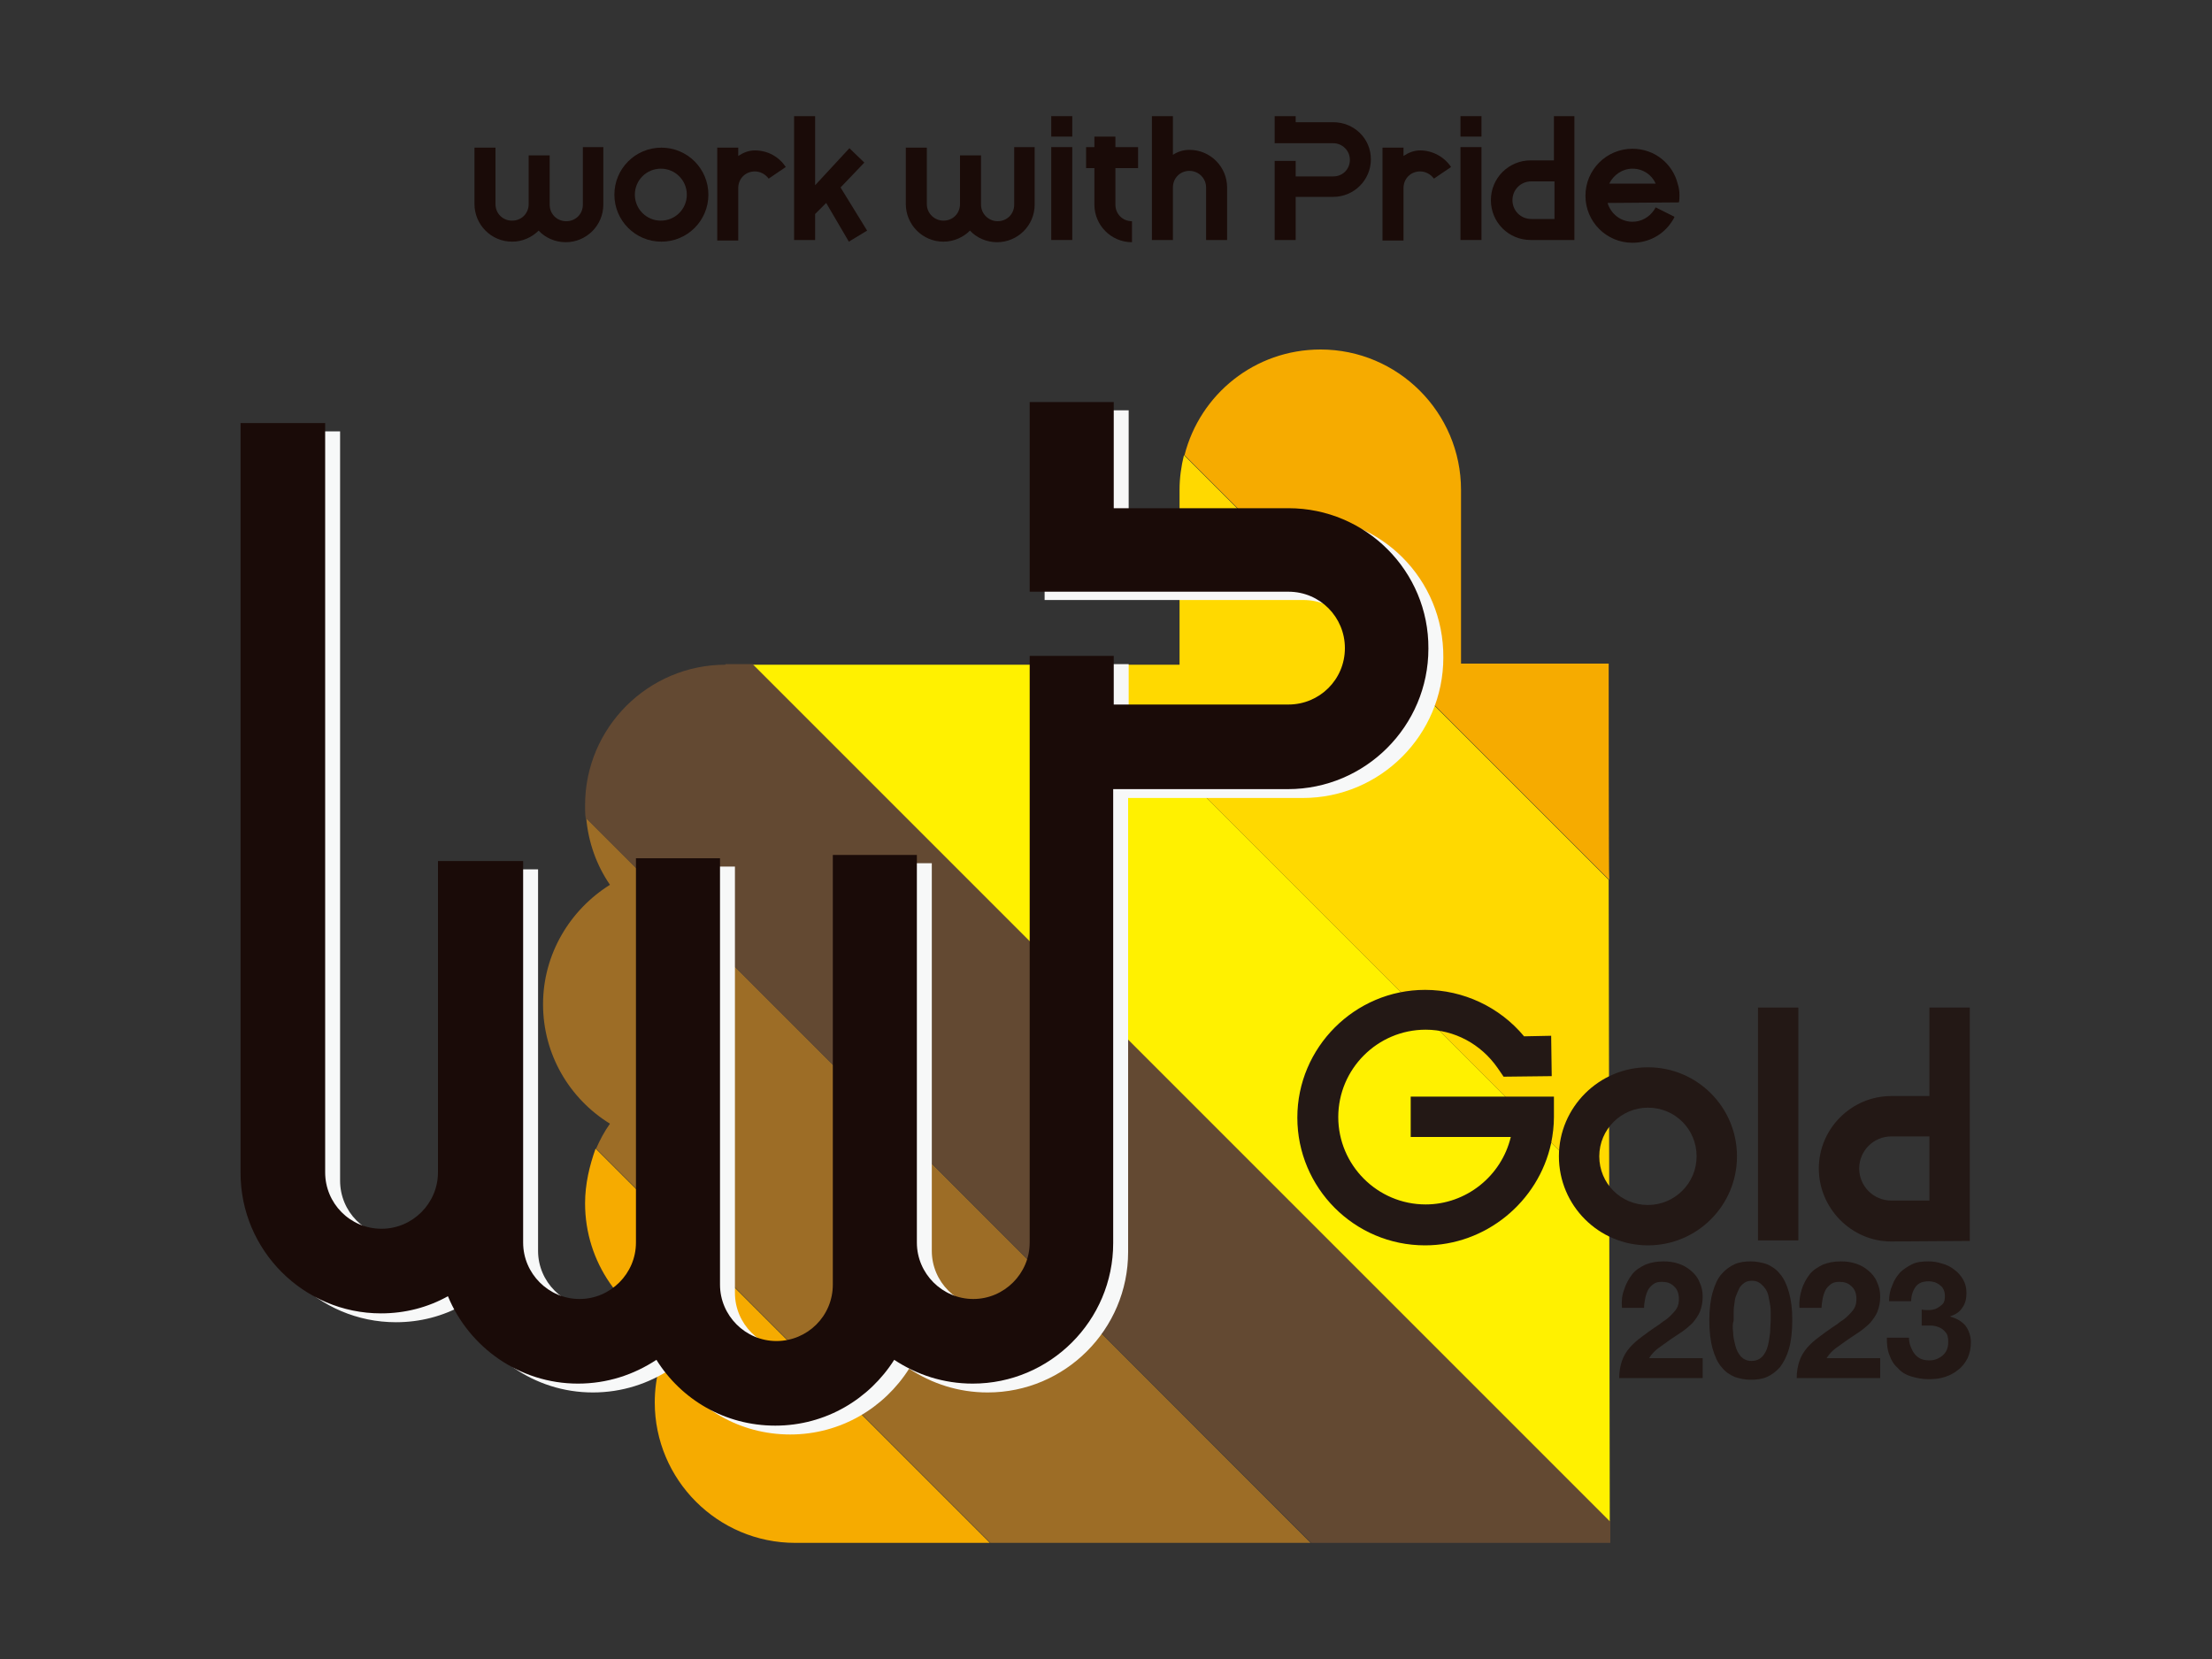
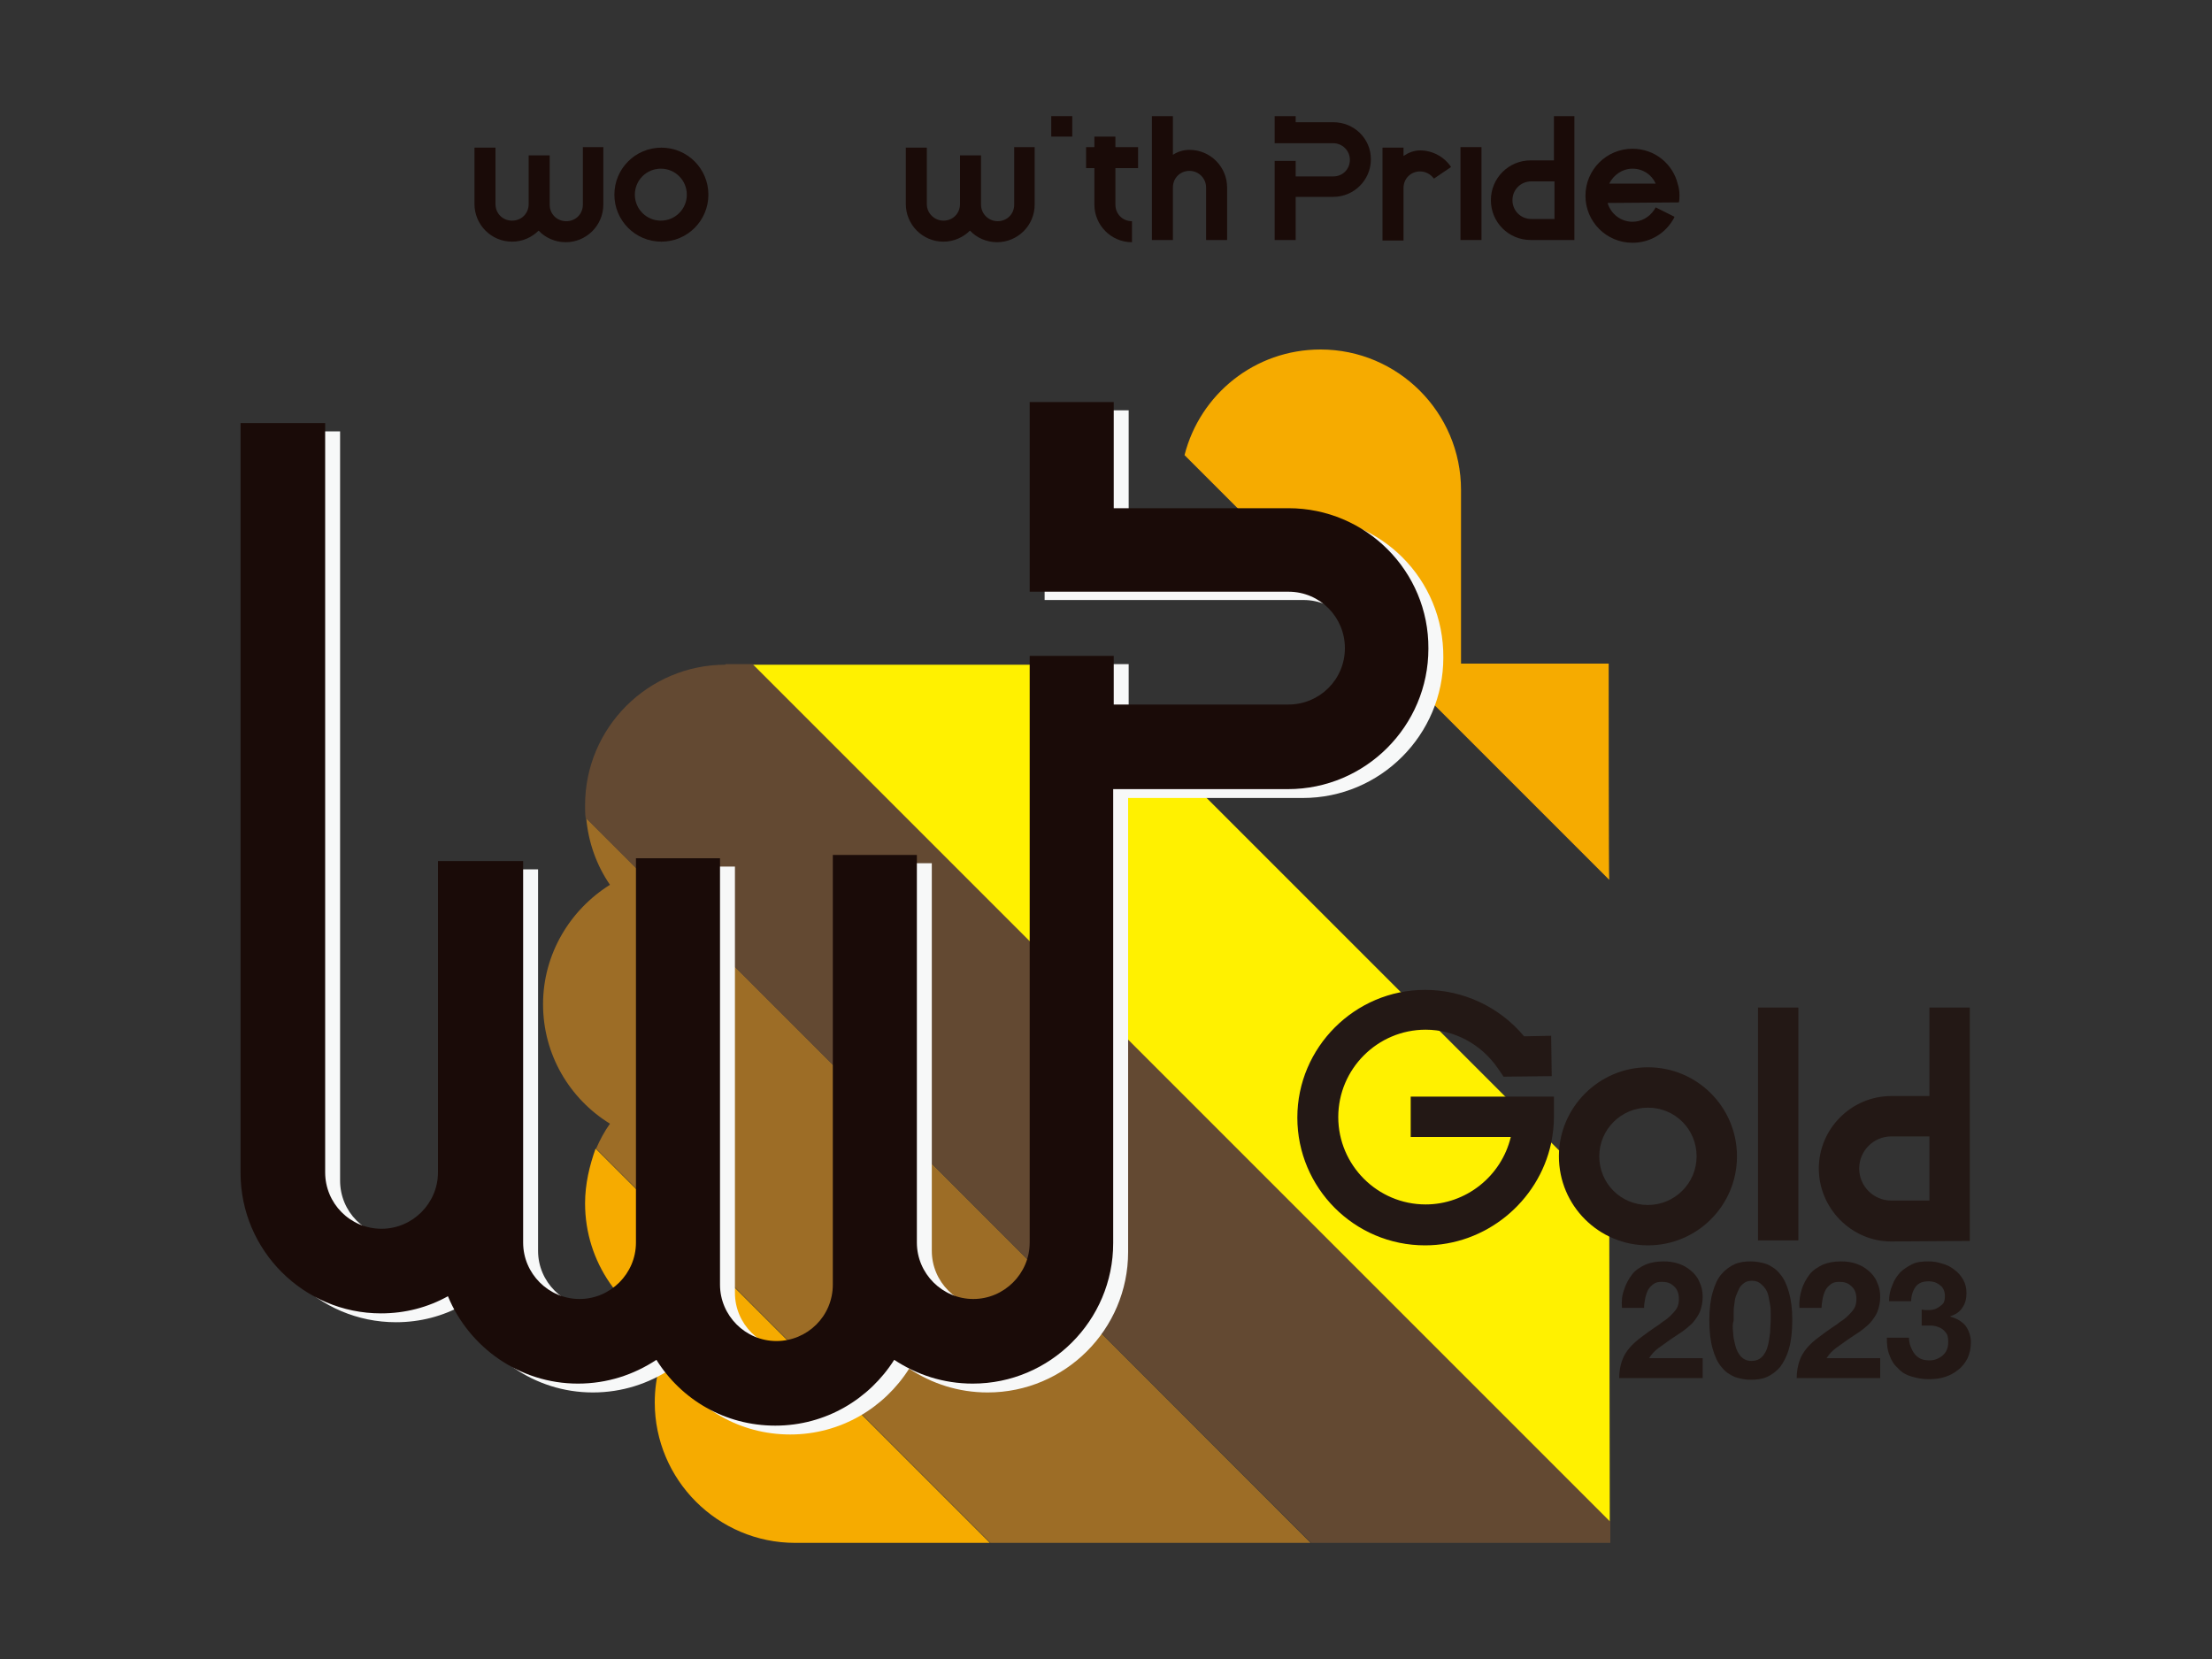
<svg xmlns="http://www.w3.org/2000/svg" version="1.1" id="b" x="0px" y="0px" viewBox="0 0 400 300" style="enable-background:new 0 0 400 300;" xml:space="preserve">
  <rect x="0" y="0" width="400" height="300" fill="#333333" stroke="none" />
  <style type="text/css">
	.st0{fill:#1A0B08;}
	.st1{fill:#9D6D26;}
	.st2{fill:#F6AB00;}
	.st3{fill:#634932;}
	.st4{fill:#FFF100;}
	.st5{fill:#FFD900;}
	.st6{fill:#F7F8F8;}
	.st7{fill:#231815;}
</style>
  <g id="c">
    <path class="st0" d="M241.1,22.1c-2.4,0-5.1,0-6.8,0V21h-3.8v4.9c0,0,6.6,0,10.6,0c1.6,0,3,1.3,3,3c0,1.7-1.3,3-3,3h-6.8v-2.8h-3.8   v14.3h3.8v-7.8h6.8c3.7,0,6.8-3,6.8-6.8S244.8,22.1,241.1,22.1L241.1,22.1z" />
    <path class="st0" d="M284.8,21h-3.8V29h-4.2c-4,0-7.2,3.2-7.2,7.2s3.2,7.2,7.2,7.2c1,0,7.9,0,7.9,0V21z M273.5,36.2   c0-1.9,1.5-3.4,3.4-3.4h4.2v6.8h-4.2C275,39.6,273.5,38.1,273.5,36.2z" />
    <path class="st0" d="M183.4,26.6V37c0,1.7-1.3,3-3,3c-1.6,0-3-1.3-3-3v-8.9h-3.8v8.8c0,1.7-1.3,3-3,3c-1.6,0-3-1.3-3-3V26.7h-3.8   v10.2c0,3.7,3,6.8,6.8,6.8c1.9,0,3.6-0.8,4.8-2c1.2,1.3,3,2.1,4.9,2.1c3.7,0,6.8-3,6.8-6.8V26.6L183.4,26.6L183.4,26.6L183.4,26.6z   " />
    <path class="st0" d="M105.4,26.6l0,10.4c0,1.7-1.3,3-3,3s-3-1.3-3-3l0-8.9h-3.8v8.8c0,1.7-1.3,3-3,3c-1.7,0-3-1.3-3-3V26.7h-3.8   v10.2c0,3.7,3,6.8,6.8,6.8c1.9,0,3.6-0.8,4.8-2c1.2,1.3,3,2.1,4.9,2.1c3.7,0,6.8-3,6.8-6.8V26.6L105.4,26.6L105.4,26.6L105.4,26.6z   " />
    <path class="st0" d="M256.8,27.2c-1.1,0-2.1,0.4-3,1v-1.5H250l0,16.8h3.8v-9.5c0-1.7,1.3-3,3-3c1,0,1.9,0.5,2.5,1.3l3.1-2.1   C261.2,28.4,259.1,27.2,256.8,27.2L256.8,27.2L256.8,27.2z" />
-     <path class="st0" d="M136.5,27.2c-1.1,0-2.1,0.4-3,1v-1.5h-3.8v16.8h3.8v-9.5c0-1.7,1.3-3,3-3c1,0,1.9,0.5,2.5,1.3l3.1-2.1   C140.9,28.4,138.9,27.2,136.5,27.2L136.5,27.2L136.5,27.2z" />
    <path class="st0" d="M111.1,35.2c0-4.7,3.8-8.5,8.5-8.5l0,0c4.7,0,8.5,3.8,8.5,8.5l0,0c0,4.7-3.8,8.5-8.5,8.5l0,0   C114.9,43.7,111.1,39.9,111.1,35.2L111.1,35.2z M114.8,35.2c0,2.6,2.1,4.7,4.7,4.7l0,0c2.6,0,4.7-2.1,4.7-4.7l0,0   c0-2.6-2.1-4.7-4.7-4.7l0,0C116.9,30.5,114.8,32.6,114.8,35.2C114.8,35.2,114.8,35.2,114.8,35.2z" />
-     <path class="st0" d="M190.1,43.4V26.6h3.8v16.8H190.1z" />
    <path class="st0" d="M190.1,24.7V21h3.8v3.7H190.1z" />
    <path class="st0" d="M264.1,43.4V26.6h3.8v16.8H264.1z" />
-     <path class="st0" d="M264.1,24.6V21h3.8v3.7H264.1z" />
    <path class="st0" d="M221.9,43.4v-9.5c0-3.7-3-6.8-6.8-6.8c-1.1,0-2.1,0.3-3,0.9v-7h-3.8v22.4h3.8v-9.5c0-1.7,1.3-3,3-3   c1.6,0,3,1.3,3,3v9.5L221.9,43.4L221.9,43.4L221.9,43.4z" />
    <path class="st0" d="M205.8,30.4v-3.8h-4.1v-1.9h-3.8v1.9h-1.5v3.8h1.5V37c0,3.7,3,6.8,6.8,6.8V40c-1.7,0-3-1.3-3-3v-6.6   C201.7,30.4,205.8,30.4,205.8,30.4z" />
-     <polygon class="st0" points="153.5,43.7 156.8,41.7 152,33.9 156.3,29.4 153.6,26.8 147.4,33.5 147.4,21 143.6,21 143.6,43.4    147.4,43.4 147.4,38.7 149.4,36.7  " />
    <path class="st0" d="M303.6,36.6c0.1-0.4,0.1-0.9,0.1-1.3c0-0.7-0.1-1.4-0.3-2c-0.9-3.7-4.2-6.4-8.2-6.4c-4.7,0-8.5,3.8-8.5,8.5   c0,4.7,3.8,8.5,8.5,8.5c3,0,5.6-1.5,7.1-3.8c0.2-0.3,0.4-0.6,0.5-0.9l-3.4-1.7c-0.1,0.2-0.2,0.3-0.3,0.5c-0.9,1.3-2.3,2.1-3.9,2.1   c-2.1,0-3.9-1.4-4.5-3.4L303.6,36.6L303.6,36.6L303.6,36.6z M291,33.2c0.8-1.6,2.4-2.7,4.2-2.7c1.9,0,3.5,1.1,4.2,2.7H291L291,33.2   z" />
    <path class="st1" d="M110.3,160c-7.2,4.5-12.1,12.5-12.1,21.6c0,9.1,4.8,17.1,12.1,21.6c-1,1.4-1.8,2.9-2.5,4.5l71.3,71.3h57.9   L106,147.9C106.4,152.4,107.9,156.5,110.3,160C110.3,160,110.3,160,110.3,160z" />
    <path class="st2" d="M105.8,217.6c0,10.7,6.6,19.8,15.9,23.6c-2.1,3.7-3.3,7.9-3.3,12.4c0,14,11.4,25.4,25.4,25.4h35.2l-71.3-71.3   C106.6,210.8,105.8,214.1,105.8,217.6L105.8,217.6z" />
    <path class="st3" d="M131.2,120.2c-14,0-25.4,11.4-25.4,25.4c0,0.8,0,1.6,0.1,2.3L237.1,279h54.1l0-3.9l-155-155H131.2z" />
    <polygon class="st4" points="194.1,120.2 136.2,120.2 291.1,275.1 291,217.1  " />
-     <path class="st5" d="M290.9,159.1l-76.8-76.8c-0.5,2-0.8,4.1-0.8,6.3v31.6h-19.2l96.9,96.9L290.9,159.1L290.9,159.1L290.9,159.1z" />
    <path class="st2" d="M290.9,120h-26.7c0-8.4,0-21.9,0-31.4c0-14-11.4-25.4-25.4-25.4c-11.9,0-21.8,8.1-24.6,19.1l76.8,76.8   C290.9,159.1,290.9,120,290.9,120z" />
    <path class="st6" d="M235.7,93.4c-9.5,0-23.2,0-31.6,0V74.2h-15.2v34.3c0,0,32.2,0,46.8,0c5.7,0,10.2,4.6,10.2,10.2   c0,5.7-4.6,10.2-10.2,10.2h-31.6v-8.8h-15.2v106.1c0,5.6-4.6,10.2-10.2,10.2s-10.2-4.6-10.2-10.2v-70.1h-15.2c0,0,0,63,0,77.7   c0,5.7-4.6,10.2-10.2,10.2c-5.6,0-10.2-4.6-10.2-10.2c0-12.5,0-77.1,0-77.1h-15.2c0,0.1,0,54.8,0,69.5c0,5.6-4.6,10.2-10.2,10.2   s-10.2-4.6-10.2-10.2v-69H81.9v16.9l0,0v39.4c0,5.6-4.6,10.2-10.2,10.2c-5.7,0-10.2-4.6-10.2-10.2V78H46.2v135.7   c0,14,11.4,25.4,25.4,25.4c4.4,0,8.5-1.1,12.1-3.1c3.8,9.2,12.9,15.8,23.5,15.8c5.3,0,10.1-1.6,14.2-4.3   c4.5,7.2,12.4,11.9,21.5,11.9s17-4.8,21.5-11.9c4.1,2.7,8.9,4.3,14.2,4.3c14,0,25.4-11.4,25.4-25.4v-82.1c7.9,0,22.7,0,31.6,0   c14,0,25.4-11.4,25.4-25.4C261.1,104.7,249.7,93.4,235.7,93.4L235.7,93.4L235.7,93.4z" />
    <path class="st0" d="M233,91.9c-9.5,0-23.2,0-31.6,0V72.7h-15.2V107c0,0,32.2,0,46.8,0c5.7,0,10.2,4.6,10.2,10.2   c0,5.7-4.6,10.2-10.2,10.2h-31.6v-8.8h-15.2v106.1c0,5.6-4.6,10.2-10.2,10.2s-10.2-4.6-10.2-10.2v-70.1h-15.2c0,0,0,63,0,77.7   c0,5.7-4.6,10.2-10.2,10.2c-5.6,0-10.2-4.6-10.2-10.2c0-12.5,0-77.1,0-77.1h-15.2c0,0.1,0,54.8,0,69.5c0,5.6-4.6,10.2-10.2,10.2   s-10.2-4.6-10.2-10.2v-69H79.2v16.9l0,0v39.4c0,5.6-4.6,10.2-10.2,10.2c-5.7,0-10.2-4.6-10.2-10.2V76.5H43.5v135.6   c0,14,11.4,25.4,25.4,25.4c4.4,0,8.5-1.1,12.1-3.1c3.8,9.2,12.9,15.8,23.5,15.8c5.3,0,10.1-1.6,14.2-4.3   c4.5,7.2,12.4,11.9,21.5,11.9s17-4.8,21.5-11.9c4.1,2.7,8.9,4.3,14.2,4.3c14,0,25.4-11.4,25.4-25.4v-82.1c7.9,0,22.7,0,31.6,0   c14,0,25.4-11.4,25.4-25.4C258.4,103.3,247,91.9,233,91.9L233,91.9L233,91.9z" />
    <path class="st7" d="M348.9,182.2v16H342c-7.2,0-13.1,5.9-13.1,13.1s5.9,13.2,13.1,13.2l14.2-0.1v-42.2H348.9z M342,217.1   c-3.2,0-5.8-2.6-5.8-5.8c0-3.2,2.6-5.8,5.8-5.8h6.9v11.6L342,217.1L342,217.1z" />
    <path class="st7" d="M298,225.2c-8.9,0-16.1-7.2-16.1-16.1S289.2,193,298,193c8.9,0,16.1,7.2,16.1,16.1S306.9,225.2,298,225.2   L298,225.2z M298,200.3c-4.8,0-8.8,3.9-8.8,8.8s3.9,8.8,8.8,8.8c4.8,0,8.8-3.9,8.8-8.8S302.9,200.3,298,200.3z" />
    <path class="st7" d="M257.7,225.2c-12.8,0-23.1-10.4-23.1-23.1s10.4-23.1,23.1-23.1h0c6.9,0,13.5,3.1,17.9,8.4l4.9-0.1l0.1,7.3   l-8.7,0.1l-1.1-1.6c-3-4.3-7.8-6.9-13-6.9h0c-8.7,0-15.8,7.1-15.8,15.8s7.1,15.8,15.8,15.8c7.3,0,13.7-5.1,15.4-12.2h-18.1v-7.3   h25.9v3.7c0,1.6-0.2,3.2-0.5,4.7C278.2,217.4,268.6,225.2,257.7,225.2L257.7,225.2L257.7,225.2z" />
    <rect x="317.9" y="182.2" class="st7" width="7.3" height="42.1" />
    <path class="st7" d="M293.7,233.2c0.3-1,0.8-1.9,1.4-2.7c0.6-0.8,1.4-1.3,2.4-1.8c1-0.4,2-0.6,3.3-0.6c0.9,0,1.8,0.1,2.7,0.4   c0.9,0.3,1.6,0.7,2.3,1.3c0.6,0.5,1.2,1.2,1.5,2c0.4,0.8,0.6,1.7,0.6,2.7c0,1-0.2,1.9-0.5,2.7c-0.3,0.7-0.8,1.4-1.3,2   c-0.6,0.6-1.2,1.1-1.9,1.6c-0.7,0.5-1.4,0.9-2.1,1.4s-1.4,1-2.1,1.5c-0.7,0.5-1.3,1.1-1.8,1.9h9.7v3.6h-15.1c0-1.2,0.2-2.2,0.5-3.1   s0.8-1.7,1.4-2.4c0.6-0.7,1.3-1.3,2.1-1.9c0.8-0.6,1.6-1.2,2.5-1.8c0.5-0.3,0.9-0.6,1.4-1c0.5-0.3,1-0.7,1.4-1.1   c0.4-0.4,0.8-0.8,1.1-1.3c0.3-0.5,0.4-1.1,0.4-1.7c0-1-0.3-1.8-0.9-2.3c-0.6-0.6-1.3-0.8-2.2-0.8c-0.6,0-1.1,0.1-1.5,0.4   c-0.4,0.3-0.8,0.7-1,1.1s-0.4,1-0.5,1.5c-0.1,0.6-0.2,1.1-0.2,1.7h-4C293.2,235.3,293.3,234.2,293.7,233.2L293.7,233.2L293.7,233.2   z" />
    <path class="st7" d="M309.7,233.7c0.4-1.4,0.9-2.5,1.6-3.3c0.7-0.8,1.5-1.4,2.4-1.8c0.9-0.4,1.9-0.5,2.9-0.5c1,0,2,0.2,2.9,0.5   c0.9,0.4,1.7,0.9,2.4,1.8c0.7,0.8,1.2,1.9,1.6,3.3c0.4,1.4,0.6,3,0.6,5c0,2.1-0.2,3.8-0.6,5.2c-0.4,1.4-1,2.5-1.6,3.3   c-0.7,0.8-1.5,1.4-2.4,1.8c-0.9,0.4-1.9,0.5-2.9,0.5c-1,0-2-0.2-2.9-0.5c-0.9-0.4-1.7-0.9-2.4-1.8c-0.7-0.8-1.2-1.9-1.6-3.3   c-0.4-1.4-0.6-3.1-0.6-5.2C309.1,236.8,309.3,235.1,309.7,233.7z M313.4,240.9c0,0.8,0.2,1.6,0.4,2.4c0.2,0.8,0.5,1.4,1,2   c0.5,0.5,1.1,0.8,1.9,0.8c0.9,0,1.5-0.3,2-0.8c0.5-0.6,0.8-1.2,1-2c0.2-0.8,0.3-1.6,0.4-2.4c0-0.8,0.1-1.5,0.1-2.1   c0-0.4,0-0.8,0-1.3c0-0.5,0-1-0.1-1.5c-0.1-0.5-0.2-1.1-0.3-1.6c-0.1-0.5-0.3-1-0.6-1.4s-0.6-0.7-1-1s-0.9-0.4-1.4-0.4   s-1,0.1-1.4,0.4c-0.4,0.3-0.7,0.6-0.9,1c-0.2,0.4-0.4,0.9-0.6,1.4s-0.2,1-0.3,1.6c-0.1,0.5-0.1,1-0.1,1.5c0,0.5,0,0.9,0,1.3   C313.3,239.3,313.3,240.1,313.4,240.9L313.4,240.9L313.4,240.9z" />
    <path class="st7" d="M325.8,233.2c0.3-1,0.8-1.9,1.4-2.7s1.4-1.3,2.4-1.8c1-0.4,2-0.6,3.3-0.6c0.9,0,1.8,0.1,2.7,0.4   c0.9,0.3,1.6,0.7,2.3,1.3c0.6,0.5,1.2,1.2,1.5,2c0.4,0.8,0.6,1.7,0.6,2.7c0,1-0.2,1.9-0.5,2.7c-0.3,0.7-0.8,1.4-1.3,2   c-0.6,0.6-1.2,1.1-1.9,1.6c-0.7,0.5-1.4,0.9-2.1,1.4s-1.4,1-2.1,1.5c-0.7,0.5-1.3,1.1-1.8,1.9h9.7v3.6h-15.1c0-1.2,0.2-2.2,0.5-3.1   s0.8-1.7,1.4-2.4c0.6-0.7,1.3-1.3,2.1-1.9c0.8-0.6,1.6-1.2,2.5-1.8c0.5-0.3,0.9-0.6,1.4-1c0.5-0.3,1-0.7,1.4-1.1   c0.4-0.4,0.8-0.8,1.1-1.3c0.3-0.5,0.4-1.1,0.4-1.7c0-1-0.3-1.8-0.9-2.3c-0.6-0.6-1.3-0.8-2.2-0.8c-0.6,0-1.1,0.1-1.5,0.4   c-0.4,0.3-0.8,0.7-1,1.1s-0.4,1-0.5,1.5c-0.1,0.6-0.2,1.1-0.2,1.7h-4C325.3,235.3,325.5,234.2,325.8,233.2L325.8,233.2L325.8,233.2   z" />
    <path class="st7" d="M348.8,236.9c0.5,0,1-0.1,1.4-0.3c0.4-0.2,0.8-0.5,1.1-0.8s0.4-0.8,0.4-1.4c0-0.9-0.3-1.6-0.9-2   c-0.6-0.5-1.3-0.7-2-0.7c-1.1,0-1.9,0.3-2.4,1s-0.8,1.6-0.8,2.6h-4c0-1.1,0.2-2,0.6-2.9c0.3-0.9,0.8-1.6,1.4-2.3   c0.6-0.6,1.4-1.1,2.2-1.5s1.8-0.5,2.9-0.5c0.8,0,1.6,0.1,2.5,0.4c0.8,0.2,1.6,0.6,2.2,1.1c0.7,0.5,1.2,1.1,1.6,1.8   c0.4,0.7,0.6,1.5,0.6,2.4c0,1-0.2,1.9-0.7,2.6c-0.5,0.8-1.2,1.3-2.2,1.6v0.1c1.1,0.3,2,0.8,2.7,1.6c0.6,0.8,1,1.9,1,3   c0,1.1-0.2,2-0.6,2.9c-0.4,0.8-1,1.6-1.7,2.1c-0.7,0.6-1.5,1-2.4,1.3c-0.9,0.3-1.9,0.4-2.9,0.4c-1.2,0-2.2-0.2-3.2-0.5   c-1-0.3-1.8-0.8-2.4-1.5c-0.7-0.6-1.2-1.4-1.5-2.3c-0.4-0.9-0.5-2-0.5-3.2h4c0,0.5,0.1,1.1,0.3,1.6c0.2,0.5,0.4,0.9,0.7,1.3   c0.3,0.4,0.7,0.7,1.1,0.9c0.4,0.2,1,0.3,1.6,0.3c0.9,0,1.7-0.3,2.4-0.9s1-1.4,1-2.4c0-0.8-0.1-1.4-0.5-1.8   c-0.3-0.4-0.7-0.7-1.2-0.9s-1-0.3-1.5-0.3s-1.1,0-1.6,0v-2.9C347.8,236.9,348.3,236.9,348.8,236.9L348.8,236.9L348.8,236.9z" />
  </g>
</svg>